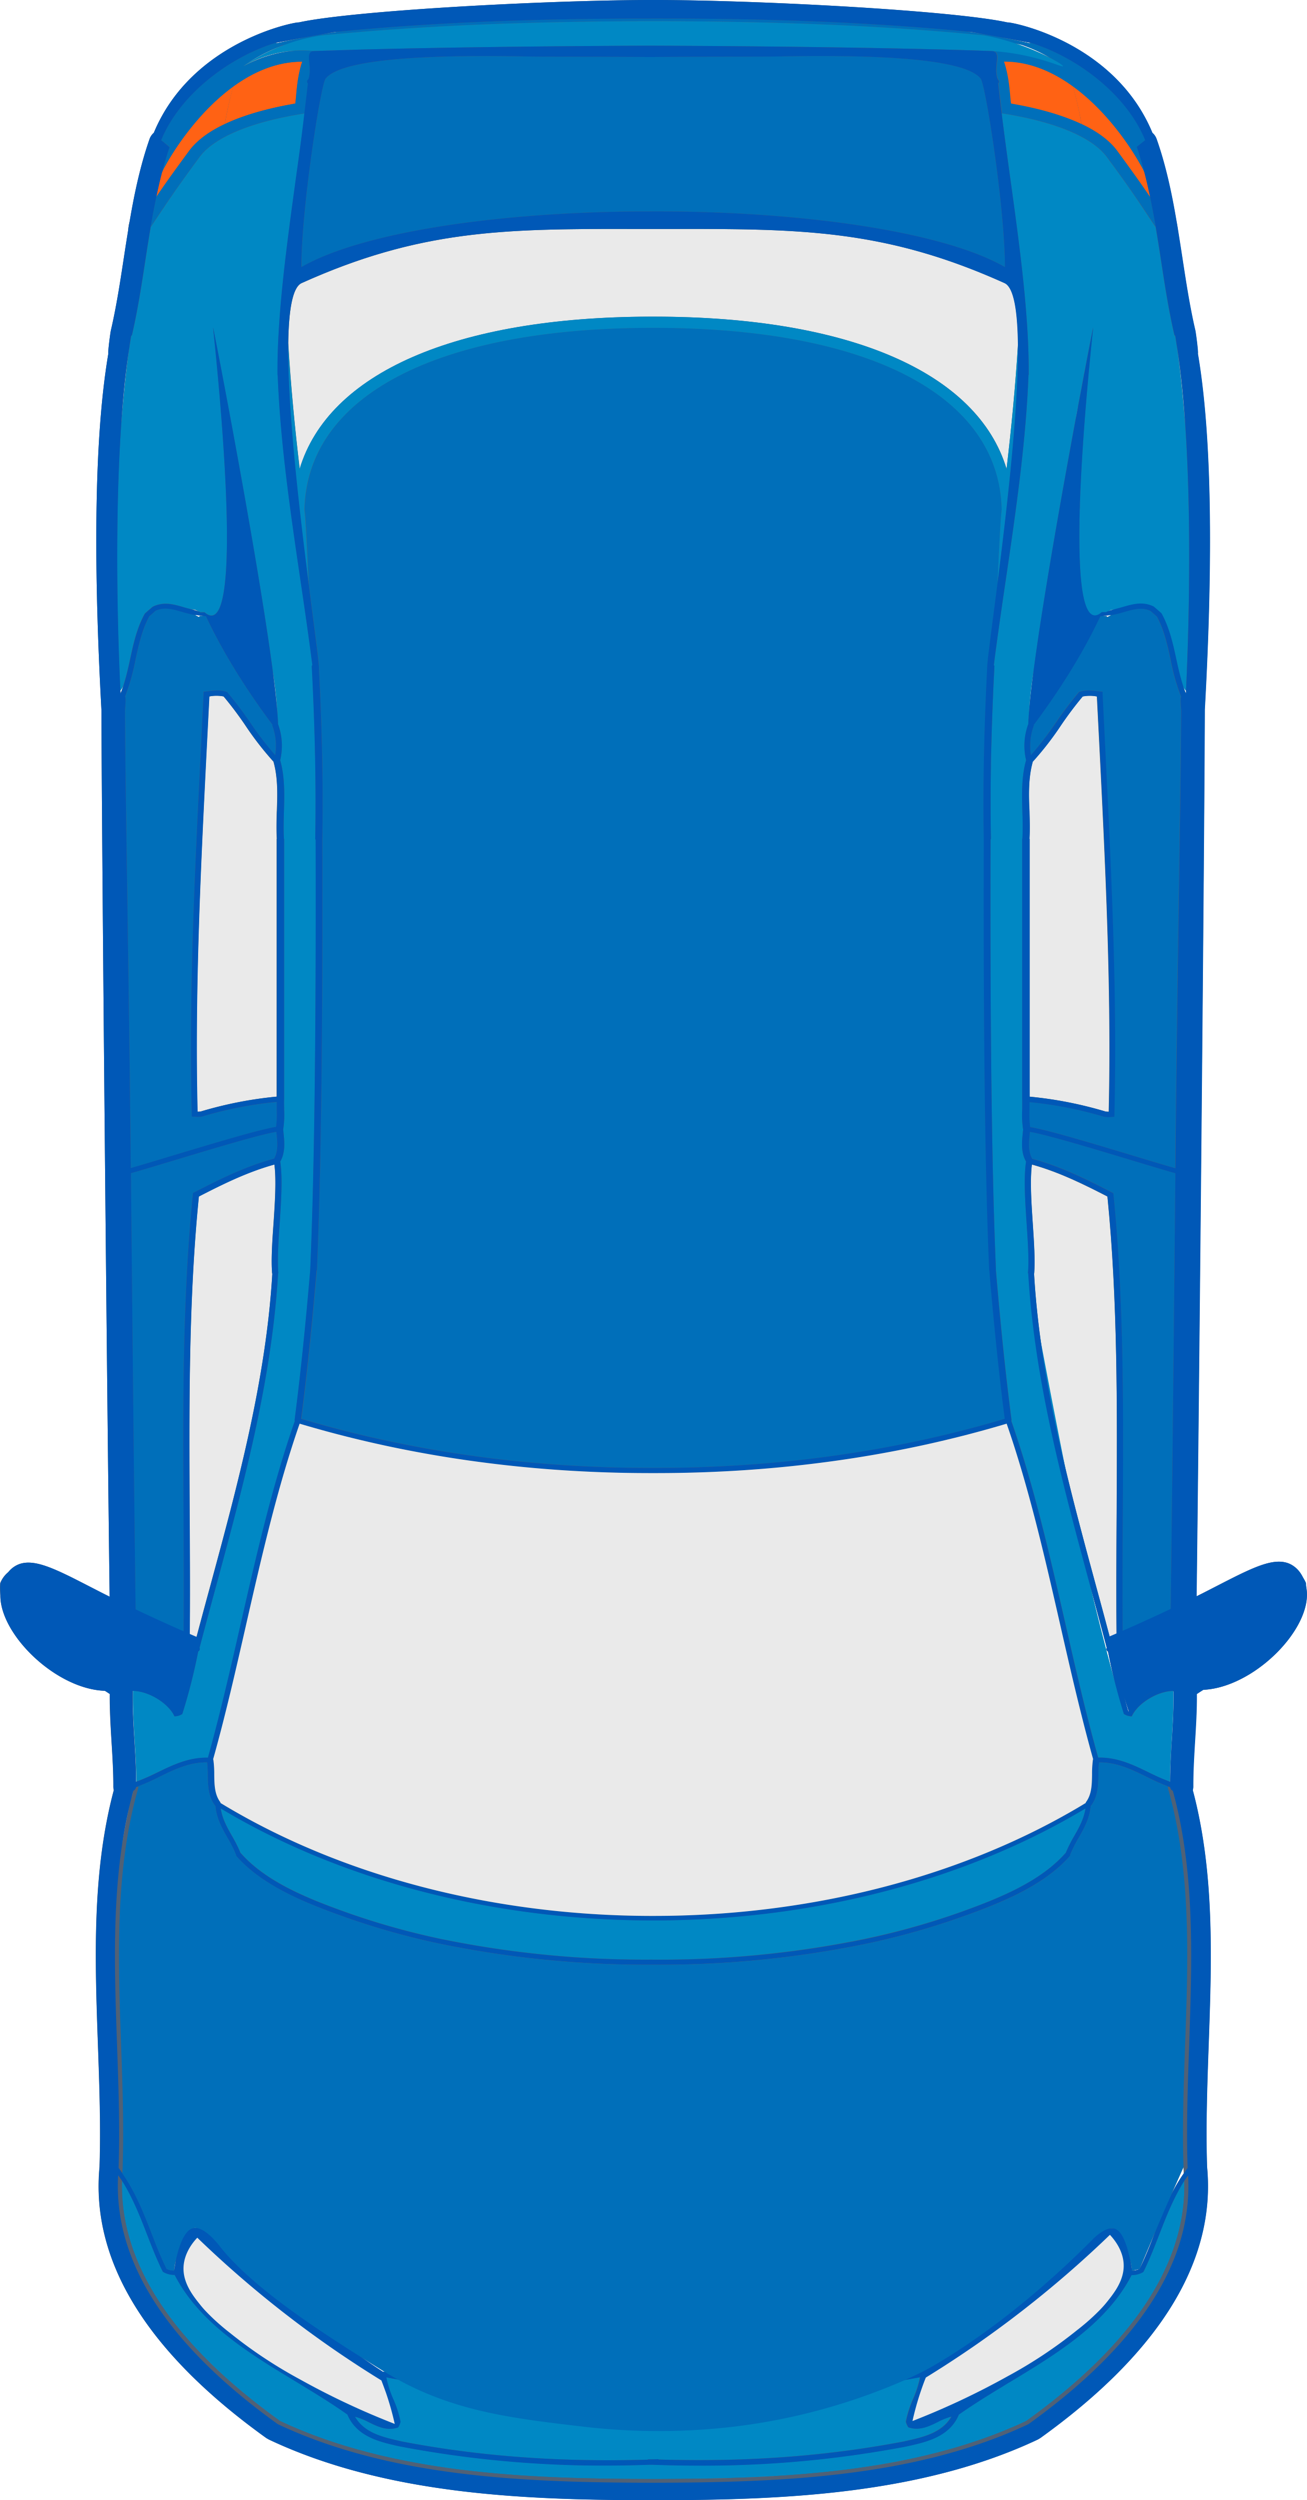
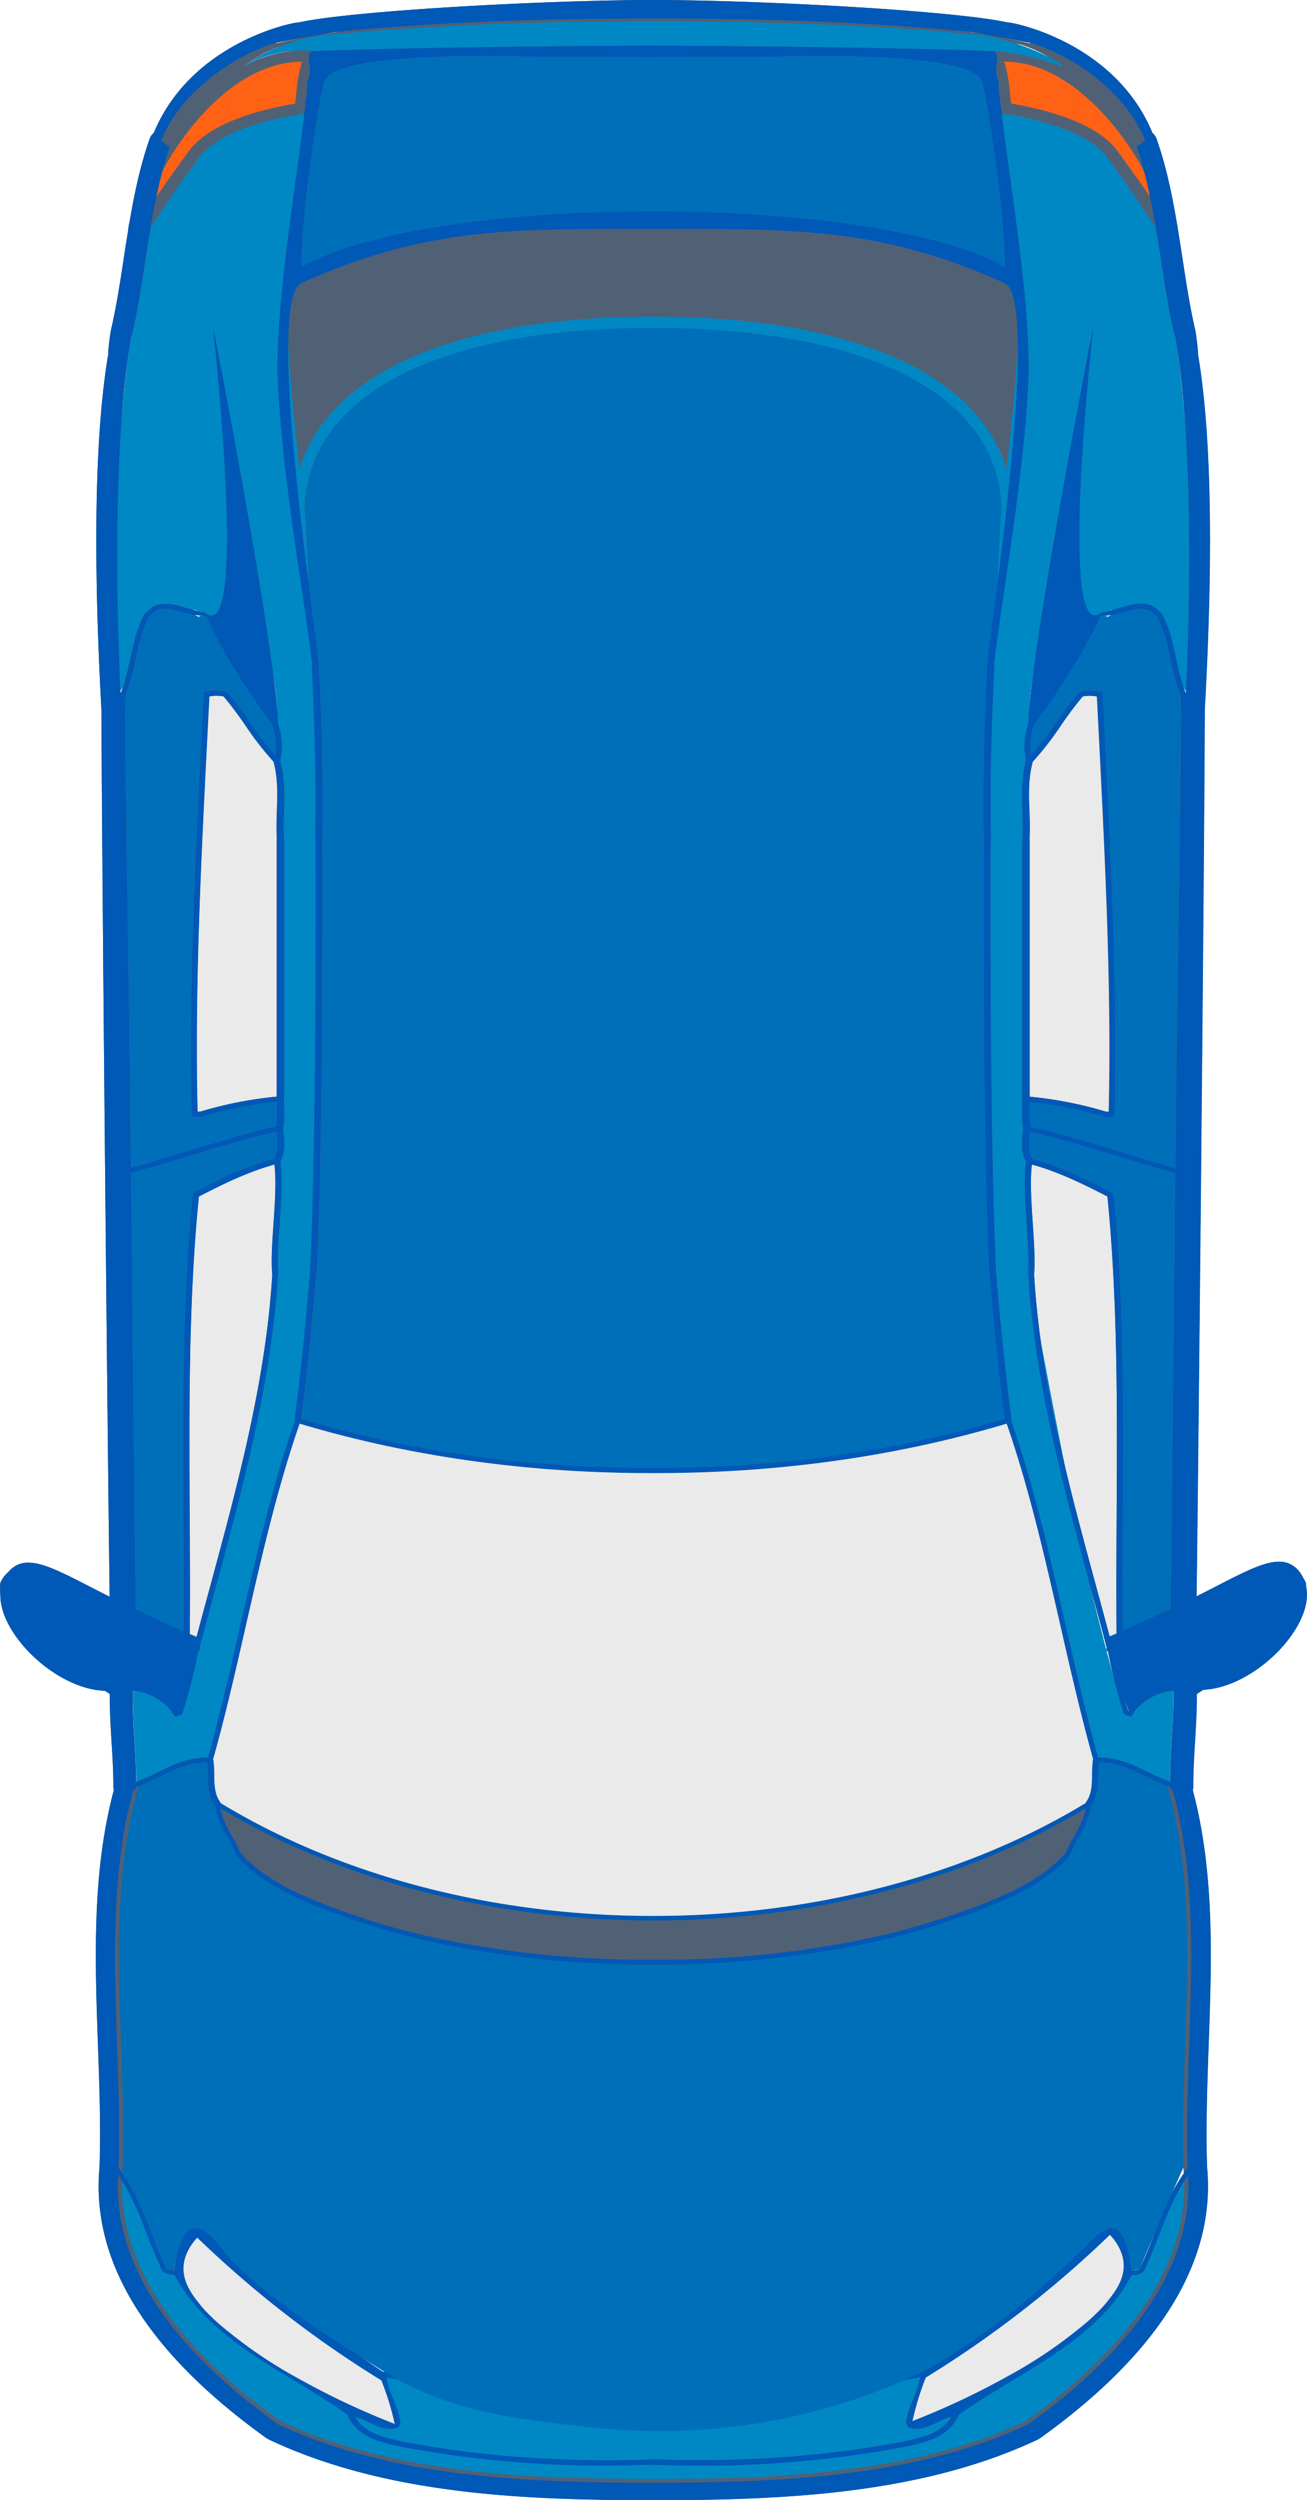
<svg xmlns="http://www.w3.org/2000/svg" viewBox="0 0 567.96 1086.04">
  <defs>
    <style>.cls-1{fill:#506176;}.cls-2{fill:#006fba;}.cls-3{fill:#eaeaea;}.cls-4{fill:#0088c4;}.cls-5{fill:#442ad8;}.cls-6{fill:#617082;}.cls-7{fill:#5e6dd6;}.cls-8{fill:#ff6214;}.cls-9{fill:#0058b7;}</style>
  </defs>
  <g id="Слой_2" data-name="Слой 2">
    <g id="Слой_1-2" data-name="Слой 1">
      <path class="cls-1" d="M519.18,756.69c.42-6.81.85-13.81.79-20.88.88-.61,1.79-1.21,2.73-1.79,22.25-.89,47.81-26.81,45-44a6.5,6.5,0,0,0-.16-.83c-.08-.38,0-1-.06-1.5a12.22,12.22,0,0,0-1.28-2.39,12.47,12.47,0,0,0-4.5-5.28c-7.85-5-19.28,2-39,12l-2.79,1.4c1-79.26,3.32-315.69,3.58-385.21,2.66-48.13,4.29-111.79-3-154.56.22-.91-.89-9.15-1.1-10.06-2.41-10.35-4.09-21.34-5.7-31.93q-.87-5.68-1.79-11.42a35.26,35.26,0,0,0-.69-4.09c-2.05-12.07-4.58-24.18-8.67-35.78a6.31,6.31,0,0,0-1.83-2.66c-16.57-40-61.93-48.3-63-47.95C415,4.71,333.78.24,286.87,0h-6.1C233.86.24,152.63,4.71,129.84,9.74c-1.06-.35-46.42,8-63,47.95A6.3,6.3,0,0,0,65,60.35C60.93,72,58.4,84.06,56.34,96.13a33.23,33.23,0,0,0-.68,4.09q-.93,5.73-1.79,11.42c-1.62,10.59-3.3,21.58-5.7,31.93-.21.91-1.33,9.15-1.1,10.06-7.26,42.77-5.62,106.43-3,154.56.26,69.57,2.53,306.31,3.58,385.39l-2.32-1.16c-19.72-10-31.15-17-39-12a11.19,11.19,0,0,0-2.73,2.45,11.84,11.84,0,0,0-3.53,4.8,32.73,32.73,0,0,0,.08,5.24C0,710.07,24.37,733.74,45.62,734.44c.7.45,1.39.9,2.05,1.37-.06,7.07.37,14.07.79,20.88.39,6.35.8,12.91.77,19.29a5.28,5.28,0,0,0,.21,1.58c-9.56,35.85-8.21,73.87-6.9,110.7.61,17.43,1.26,35.45.69,52.69v.22c-3.91,40.9,20.47,80.54,72.48,117.86l1.07.61c50.74,24,111.17,26.21,164,26.36H287c52.77-.15,113.2-2.38,164-26.36L452,1059c52-37.32,76.4-77,72.49-117.86V941c-.56-17.24.08-35.26.69-52.69,1.32-36.83,2.66-74.85-6.89-110.7a6.07,6.07,0,0,0,.21-1.58C518.38,769.6,518.8,763,519.18,756.69Zm-428,269.52q-3.27-3.23-6.26-6.44-4.47-4.85-8.33-9.72,3.85,4.88,8.33,9.72,3,3.22,6.26,6.44a236.33,236.33,0,0,0,18.07,16q6,4.77,12.52,9.48c21.4,10.06,44.76,16.12,68.6,19.75,6.81,1,13.66,1.88,20.51,2.57,18.85,1.87,37.73,2.53,55.91,2.75-18.18-.22-37.06-.88-55.91-2.75-6.85-.69-13.7-1.53-20.51-2.57-23.84-3.63-47.2-9.69-68.6-19.75q-6.57-4.71-12.52-9.48a236.91,236.91,0,0,1-18.11-16ZM50,849.73v0ZM123.63,19.5h0a81.07,81.07,0,0,0-17.9,9.27A50.92,50.92,0,0,1,128.24,22a56.24,56.24,0,0,0-22.51,6.78A68,68,0,0,1,123.63,19.5ZM456,25a105.12,105.12,0,0,0-14.76-6.14h0c.85.18,1.75.39,2.7.61A59.51,59.51,0,0,1,456,25Zm55.12,261.44c.19.92.4,1.84.61,2.77-.21-.93-.42-1.85-.61-2.77-.37-1.68-.73-3.37-1.13-5.07.43,1.73.79,3.42,1.16,5.1ZM515.37,300a9.21,9.21,0,0,1-.06,1.29c-.49-1.23-.94-2.48-1.35-3.76-.28-.9-.55-1.81-.8-2.73.25.92.52,1.83.8,2.73A7.15,7.15,0,0,0,515.37,300ZM51.55,941.32h0v.42c.3.38.58.77.85,1.17s.54.79.82,1.18h0c-.28-.39-.55-.79-.82-1.18s-.55-.79-.85-1.17A2,2,0,0,1,51.55,941.32Zm462.7,0v.28c.08.83.07,1.64.13,2.47h0a76.93,76.93,0,0,0-5.34,9c1.8-3.93,3.52-7.86,5.25-11.75Zm-97.66,107.54v-.05h0s0,0,0,.05Zm13.89-702q0-6.7.12-13.62c0-3.07.12-6.18.19-9.32-.07,3.14-.14,6.25-.19,9.32q-.11,6.92-.12,13.62c0,6,0,11.8.13,17.56,0,.14-.12.24-.16.36,0-.12.16-.22.16-.36-.06-5.75-.1-11.59-.09-17.55Zm3.92,223.29c.24,2.6.49,5.16.73,7.68-.2-2.51-.45-5.07-.69-7.67Zm.81,8.5c.25,2.5.5,5,.75,7.37-.21-2.41-.46-4.86-.71-7.36Zm4.33,38.2h0a1.58,1.58,0,0,1-.11.37c.07-.12.17-.24.15-.36Zm5-126.23c-.13-.71-.23-1.43-.3-2.15.07.72.17,1.44.3,2.15Zm-.4-13.26h0v2.35a18.19,18.19,0,0,0,0-2.34Zm1.71,27.25h0l-.14-.25Zm1,43.76V545.8c0,.9,0,1.77,0,2.6ZM123.45,479.74v2.35C123.47,481.31,123.45,480.53,123.45,479.74ZM166.75,1030l.61.37-.56-.1a.57.57,0,0,0-.31.06c-3.26-2.11-6.34-4.21-9.27-6.28C160.55,1026.15,163.75,1028.14,166.75,1030ZM477.24,763.52c-2-7.14-3.89-14.42-5.71-21.75s-3.56-14.72-5.26-22.07c1.7,7.35,3.44,14.74,5.26,22.07s3.71,14.61,5.71,21.75A32.62,32.62,0,0,1,487.53,765q1.38.42,2.73.93-1.35-.51-2.73-.93A32.62,32.62,0,0,0,477.24,763.52Zm-3.3-73.8q3.56,13.08,7,26.13a1.29,1.29,0,0,0-.05,1,1.52,1.52,0,0,0,.59.59c.89,4.52,1.92,9.1,3.06,13.6,0,0-5.88-21.29-10.6-41.32ZM475,142.29a1,1,0,0,1-.07.29c-.07.19-.16.77-.29,1.45.13-.68.23-1.17.29-1.45A1.94,1.94,0,0,1,475,142.29Zm-1.76,123.62q-.27-.37-.54-.84c.2.31.38.59.53.84Zm-1.62-87.34q.22-2.85.46-5.58c-.17,1.82-.32,3.68-.47,5.58Zm-.45,5.81q.17-2.22.33-4.38c-.11,1.44-.23,2.9-.34,4.38Zm-.39,74.9c-.12-.54-.23-1.11-.33-1.7.09.59.2,1.16.32,1.7ZM470.46,195c.1-1.54.2-3.07.31-4.58C470.66,191.89,470.56,193.42,470.46,195Zm-.29,4.63c.06-1,.12-2.06.19-3.09-.07,1-.13,2-.19,3.05Zm.16,57.09c-.09-.61-.18-1.25-.27-1.9l.27,1.86Zm-.74-46.22.15-3.1Zm-.2,4.63c0-1,.08-2,.13-3.08,0,.95-.09,2-.13,3Zm-.16,4.58c0-1,.07-2,.1-3,0,.93-.07,1.95-.1,3Zm0,25.11c0-.82-.07-1.65-.09-2.5s-.06-1.72-.08-2.6c0,.88.05,1.75.08,2.6s.07,1.68.1,2.46Zm-.13-20.61c0,1,0,2-.06,3s0,1.95,0,2.9v-2.9c0-1,0-2,.06-3s0-2,.08-3c0,1-.05,2-.07,3ZM481.2,268c-.2-.12-.25-.33-.38-.49h-1.68c1.08-.14,2.78-.32,3.9-.46A17.76,17.76,0,0,1,481.2,268Zm-6.68-123.27c-.37,1.87-.94,4.75-1.65,8.44-.2,1.06-.42,2.18-.65,3.37.23-1.19.45-2.31.65-3.37.71-3.65,1.28-6.53,1.65-8.4Zm-3.39,17.54c.26-1.36.51-2.67.75-3.91-.24,1.28-.49,2.64-.75,3.95ZM469,173.5c.6-3.23,1.18-6.27,1.71-9.11C470.2,167.23,469.62,170.27,469,173.5Zm-1.43,7.5q.48-2.61.95-5.09Q468.1,178.43,467.61,181ZM447,310.67c0,.65-.08,1.28-.12,1.88,0-.6.08-1.23.12-1.88a188.9,188.9,0,0,1,2.13-19.56C448.14,298.87,447.39,305.57,447,310.67ZM447,163.06a.11.11,0,0,1,0,.08h0a.11.11,0,0,0,0-.08c0-.08.1-.13.1-.22.12-16.16-1.5-34.22-3.72-52.75q-.66-5.57-1.4-11.16.74,5.59,1.4,11.16c2.22,18.53,3.84,36.59,3.72,52.75,0,.09,0,.16-.1.22Zm-7.27-80.93q.77,5.58,1.52,11.2-.75-5.61-1.52-11.2ZM120.6,310.67c-.35-5.1-1.09-11.8-2.12-19.56A186.18,186.18,0,0,1,120.6,310.67ZM88.5,267.55H86.82c-.13.16-.18.37-.37.49a15.54,15.54,0,0,1-1.84-1c1.11.19,2.82.37,3.89.51ZM85.79,967.87H83.72A4.26,4.26,0,0,1,85.79,967.87Zm396.71.07a4.83,4.83,0,0,1,1.42,0h0C483.45,967.92,483,967.92,482.5,967.94ZM492.1,745l-.21.4.21-.4a13.57,13.57,0,0,1,1.27-1.92A13.57,13.57,0,0,0,492.1,745ZM481.34,265.58c.73-.4,1.86-1,2.25-.8.58-.11,1.17-.25,1.76-.4C483.89,264.77,482.23,265.23,481.34,265.58ZM486.8,264l.92-.26ZM444.62,50.93a126.62,126.62,0,0,1,14.21,3.8A126.62,126.62,0,0,0,444.62,50.93Zm-4-.78c-1.36-.25-2.73-.49-4.14-.72l-.59-.09.59.09c1.44.23,2.81.47,4.17.72ZM438,69.5c-1-7-1.85-13.71-2.66-20.25h0C436.13,55.79,437,62.54,438,69.5ZM82.3,264.38c.59.15,1.18.29,1.76.4.38-.17,1.52.4,2.24.8C85.42,265.24,83.76,264.77,82.3,264.38Zm-2.37-.65c.32.1.62.18.93.26Zm-26.38,664v0Zm-.2,13.58v-.39h0Zm17.41,45.45h0l-.11-.21ZM76.35,982c-.2,1.42-.45,2.87-.73,4.3A36.77,36.77,0,0,1,76.35,982Zm318.39,80.45.34-.08-.34.08-1.23.26Zm6.68-1.68-.92.27Zm-3.23.88-.76.18Zm105.67-91.31c-1.58,4-3.19,8.2-5,12.24,1.81-4,3.42-8.19,5-12.24Zm-8.61,15.24a7.32,7.32,0,0,1-3.22.72c-.29-1.43-.53-2.88-.74-4.3a41.53,41.53,0,0,1,.74,4.3l3.22-.72q3.28-7.89,6.69-15.86c-2.05,5.28-4.18,10.76-6.69,15.86Zm12.23-209.2,0-.07Zm.24-.35.59.2Zm-6.08-4.91c1.5.7,3,1.36,4.47,2-1.49-.64-3-1.3-4.47-2Zm-7.48-29a20.3,20.3,0,0,1,2.9-2.66,21,21,0,0,0-2.9,2.68Zm-3.91,1.14c-.6-1.9-1.18-4-1.73-6.09.67,2.12,1.33,4.19,2,6.22Zm1.58-660-2.06-2.92,2.06,2.92,1.79,2.59ZM303.17,19.94q10.35.06,20.64.16Q313.53,20,303.17,19.94Zm-20.68-.11h0l15.5.08ZM228.2,10q-5.41.15-10.86.35c3.63-.13,7.25-.24,10.86-.35,17.74-.52,35.44-.74,53.33-.81C264,9.25,246.17,9.48,228.2,10ZM175.27,21.1l-8.5.19ZM140,22c4.59-.15,9.5-.3,14.68-.44C149.5,21.74,144.59,21.89,140,22Zm-5,0,1.59.13ZM58.54,756.16c.37,5.84.7,11.82.76,17.81h-.15c0-6-.37-12-.73-17.84-.44-7.09-.86-14.4-.73-21.62h.14C57.69,741.77,58.11,749.09,58.54,756.16ZM58,777.91a2.32,2.32,0,0,0,.44-.31,2.1,2.1,0,0,0,.74-1.3l.78-.27h0l-.78.27a2.1,2.1,0,0,1-.74,1.3,2.32,2.32,0,0,1-.44.31c-.3,1.09-.6,2.2-.88,3.3C57.36,780.11,57.66,779,58,777.91ZM53,801.36q-.51,3.4-.91,6.82c.27-2.28.58-4.55.91-6.82.85-5.66,1.9-11.27,3.21-16.83C55,790.09,53.91,795.7,53,801.36Zm-1.24,58.9c0,2.31.09,4.63.15,6.94.17,6.93.42,13.85.66,20.72.16,4.38.32,8.79.45,13.22-.13-4.43-.29-8.84-.45-13.22-.24-6.87-.49-13.79-.66-20.72q-.09-3.48-.15-6.94c-.06-3.48-.1-7-.1-10.42q0,5.2.12,10.42ZM54.64,950c-.52-.92-1.07-1.83-1.64-2.72h0C53.57,948.16,54.12,949.07,54.64,950Zm20,38.11,1.21.09a60,60,0,0,0,3.32,5.71c-1.19-1.84-2.29-3.74-3.32-5.71Zm54.45,46.78,2.17,1.31-2.17-1.31c-2.35-1.42-4.72-2.85-7.07-4.3,2.39,1.41,4.76,2.87,7.11,4.29Zm43.77,27.57,1.23.26-1.23-.26-.34-.08Zm-2.69-.62-.75-.18Zm112.28,8.77h0l-4.65.14Zm.83,0,5.23.16Zm32.59,5.86q-7.58.21-15,.29,7.45-.13,15-.33Zm20.35-.86c-5.05.29-10.09.52-15.09.69,5-.21,10.08-.44,15.13-.73Zm56.3-6.85q-7.23,1.46-14.54,2.57,7.35-1.15,14.58-2.61Zm46-33.84L435,1037l3.48-2.11q3.54-2.13,7.08-4.3c-2.37,1.45-4.74,2.88-7.09,4.29Zm10.54-6.44-2,1.22Zm65.59-81.17c-1.13,1.79-2.18,3.63-3.17,5.52-1.48,2.82-2.81,5.73-4.05,8.68,1.24-3,2.57-5.86,4.05-8.68C512.48,950.94,513.48,949.1,514.65,947.31Zm.84-73c.93-30,1-60.53-5.77-89.3-.52-2.21-1.08-4.42-1.68-6.6.6,2.18,1.16,4.39,1.68,6.6,6.75,28.73,6.69,59.24,5.76,89.26Zm-6.26-118c-.36,5.83-.69,11.84-.72,17.84h-.15c.05-6,.39-12,.75-17.81.44-7.07.86-14.39.72-21.61H510c.13,7.14-.3,14.45-.74,21.54Zm-4.41-489.59-.27-.33h0l.27.33a39.84,39.84,0,0,1,2.24,4.77,42.09,42.09,0,0,0-2.25-4.81ZM286.12,9.18c17.89.07,35.59.29,53.32.81C321.48,9.48,303.66,9.25,286.12,9.18ZM139.91,15.37h0q11.35-1.09,22.5-2Q151.25,14.27,139.91,15.37Zm-10,6.54-1.44.07ZM50.63,825.39q-.2,3.47-.33,6.93Q50.44,828.86,50.63,825.39Zm221.06,251.38h9.77C278.23,1076.81,275,1076.8,271.69,1076.77ZM511.38,784.53c3.92,16.66,5.57,33.88,6.09,51.27C517,818.41,515.3,801.19,511.38,784.53Zm5.27-558.44q-.06-3.83-.14-7.64c0,2.54.09,5.09.14,7.64ZM515.1,185.3c-1.1-13.73-2.37-26-3.68-34.91,1.62,10.44,2.84,22.28,3.68,34.91ZM436.69,16.52c.17,0,11,2.12,11.18,2.08-.16,0-.27.16-.44.16h-.2c-3.85-.89-8-1.74-12.3-2.54Zm-14.76-2.65L428.28,15c-2.61-.44-5.26-.88-8-1.29.55.07,1.11.11,1.65.16Zm-276.22,0a15.32,15.32,0,0,0,1.65-.15c-2.73.41-5.38.85-8,1.29ZM131,16.52l1.76-.31c-4.29.8-8.44,1.65-12.29,2.54h-.21c-.16,0-.28-.12-.44-.16.16.05,11-2.07,11.18-2.07ZM56.23,150.39c-1.32,8.91-2.58,21.19-3.68,34.91C53.38,172.68,54.58,160.83,56.23,150.39Zm-2.55,147.1c-.4,1.28-.85,2.53-1.35,3.76a9.36,9.36,0,0,0-.06-1.29A7.15,7.15,0,0,0,53.68,297.49Zm464,552.24v-7q0,3.51,0,7Z" />
      <path class="cls-2" d="M282.49,637.61h.88c53.74.14,105.37-7,153.33-21.34-2.47-19.15-4.61-39.65-6.71-64.46,0,0-.06-.07-.06-.11-1.79-41.66-2.55-103-2.34-187.17v-.06c-.4-22.8.09-47.09,1.46-74.17-.06-2.48,1.95-17,4.44-36.49.59-14.15,1.26-28.15,1.81-32.48-1.05-49.43-57.53-78.94-151.13-78.94h-1.66c-93,.23-149.07,29.69-150.12,78.94.55,4.33,1.22,18.33,1.81,32.48,2.48,19.5,4.5,34,4.43,36.49,1.38,27.08,1.87,51.37,1.47,74.17v.06c.21,84.22-.55,145.51-2.34,187.17a.32.32,0,0,0-.06.11c-2.1,24.81-4.24,45.31-6.71,64.46C178.38,630.44,229.4,637.59,282.49,637.61Z" />
-       <path class="cls-3" d="M282.49,137.56h1.66c85.26,0,140.69,24.39,153.28,66.16,1.92-16.66,3.88-36.34,5-54.74-.21-14-1.8-24-5.69-25.93C385.5,99.93,349.14,99.34,293,99.46H274.58c-56.06-.12-92.43.47-143.63,23.57-3.89,2-5.48,11.89-5.69,25.93,1.07,18.4,3,38.08,5,54.74C142.76,162.09,197.81,137.76,282.49,137.56Z" />
      <path class="cls-4" d="M282.49,142.41h1.66c93.6,0,150.08,29.51,151.13,78.94-.55,4.33-1.22,18.33-1.81,32.48,4-31.74,9.32-76.68,8.92-104.87-1.08,18.4-3,38.08-5,54.74-12.59-41.77-68-66.16-153.28-66.16h-1.66c-84.68.2-139.73,24.53-152.27,66.14-1.92-16.66-3.89-36.34-5-54.74-.4,28.19,4.87,73.13,8.92,104.87-.59-14.15-1.26-28.15-1.81-32.48C133.42,172.1,189.5,142.64,282.49,142.41Z" />
      <path class="cls-2" d="M120.17,492.43a2.66,2.66,0,0,0-.08-.79c-7.18,1.15-28.49,7.58-44.38,12.38-7.58,2.28-14.39,4.34-18.83,5.58.79,82.89,1.66,164.66,2.13,195.95,6.71,2.54,13.66,5.05,20.72,7.44.2-18.25.11-37,0-55.15-.25-46.1-.51-93.77,4.06-139l.06-.63.61-.31c10.2-5.25,21.77-11.16,34.64-14.61C120.92,500.13,120.55,496.23,120.17,492.43Z" />
      <path class="cls-3" d="M118.88,331.09v-.18a134.08,134.08,0,0,1-12-15.39,156.06,156.06,0,0,0-9.74-13,15.93,15.93,0,0,0-6.23,0q-.48,9.8-1,19.65c-2.65,53-5.39,107.81-4.14,160.73a8.35,8.35,0,0,0,1.41-.09,171.55,171.55,0,0,1,33-6.46V364.47c0-.06.07-.1.07-.16-.21-3.92-.1-7.91,0-11.79C120.57,345.35,120.78,337.94,118.88,331.09Z" />
      <path class="cls-2" d="M64.9,267.74c-3.21,5.9-4.66,12.63-6.07,19.15a87.71,87.71,0,0,1-4.49,15.73c.56.5,0,5.28,0,6.05.11,34,1.72,114.66,2.52,198.74,4.39-1.24,10.9-3.21,18.12-5.39,16.94-5.11,37.71-11.37,45-12.49a41.26,41.26,0,0,0,.3-7.37v-3.48A169.44,169.44,0,0,0,87.86,485a11.23,11.23,0,0,1-1.92.17,8.7,8.7,0,0,1-1.46-.08L83.35,485v-1C82,430.68,84.78,375.47,87.44,322.06c.34-6.89.7-13.75,1-20.6v-1l1.65-.21c2.6-.32,5.56-.7,8.22.2l.34.12.22.25A162,162,0,0,1,109,314.28,148.82,148.82,0,0,0,119.56,328a25.18,25.18,0,0,0-1.2-12.73v-.34h0v-.17c-12.07-16.17-21.78-32-28.88-47.11l-1-.11H86.82c-.12.16-.17.37-.37.49a16.37,16.37,0,0,1-1.84-1,10.64,10.64,0,0,1-1.11-.17c-1.45-.29-2.9-.68-4.31-1.1-4-1.16-7.74-2.26-11.47-.52-.53.42-1,.88-1.54,1.33Z" />
      <path class="cls-3" d="M119.22,505.81c-12.08,3.33-23.07,8.86-32.83,13.89-4.49,44.91-4.23,92.29-4,138.13.1,18.46.19,37.52,0,56l2.07.7q3.36-12.71,6.83-25.4c12-44.14,24.34-89.76,27.05-135.92a.39.39,0,0,1-.08-.14c-.47-5.72,0-13.47.59-21.69C119.47,522.12,120.09,512.55,119.22,505.81Z" />
      <path class="cls-4" d="M52.27,300a7.15,7.15,0,0,0,1.41-2.47c1.14-3.61,2-7.35,2.78-11,1.45-6.72,2.95-13.68,6.38-19.88l.26-.33c.48-.39.94-.8,1.39-1.2s1.14-1,1.73-1.49l.23-.15c4.69-2.26,9.16-1,13.48.31a32.1,32.1,0,0,0,4.13,1c.38-.17,1.52.4,2.25.8a1.9,1.9,0,0,1,.63.33h1.92c19.59,17,3.66-123.73,3.74-123.67S111.73,240,118.48,291.11a188.9,188.9,0,0,1,2.13,19.56c.09,1.38.17,2.68.2,3.83h0a27.1,27.1,0,0,1,.92,15.79s.06,0,.07.08c2,7.22,1.79,14.83,1.58,22.18-.12,3.86-.23,7.86,0,11.7,0,.07.08.11.08.18v112.9h0c-.07,1.55,0,3.15,0,4.7a41.55,41.55,0,0,1-.4,8.56h0a14.27,14.27,0,0,0,.14,1.48c.41,4,.84,8.58-1.42,12.47,1.06,7,.41,17.13-.25,26.94-.54,8.13-1.06,15.81-.59,21.36,0,.1-.08.18-.1.29-2.71,46.42-15.12,92.21-27.13,136.49q-3.55,13.08-7,26.13a1.24,1.24,0,0,1,0,1,1.5,1.5,0,0,1-.58.59,249.76,249.76,0,0,1-6.8,26.8l-.12.38-.39.2a5.8,5.8,0,0,1-2.25.74l-.74.06-.31-.61c-2.77-5.14-10.65-10.27-17.72-10.45-.14,7.22.28,14.54.71,21.61.37,5.84.71,11.82.76,17.81,3-1.12,5.93-2.45,9-3.94C75,766.7,82,763.3,90.41,763.52c5.33-19,9.9-39.07,14.32-58.45,6.71-29.41,13.65-59.79,23.45-87.82,0-.13-.13-.23-.11-.37,2.5-19.34,4.66-40,6.79-65.16v-.1c1.8-41.57,2.57-102.76,2.35-186.81,0-.12-.17-.22-.17-.36.4-23-.09-47.52-1.51-74.93a1.11,1.11,0,0,1,.25-.6c-1.59-12.47-3.45-25.21-5.27-37.52-4.25-29-8.65-58.88-9.78-88.22h0a.11.11,0,0,1,0-.08c0-.08-.1-.13-.1-.22-.19-25.86,4-56.58,8.13-86.3,1.31-9.48,2.55-18.57,3.62-27.29l-1.19.18c-22.46,3.62-38.28,10.31-44.53,18.84-10,13.57-13,18.16-17.27,24.52-1.16,1.74-2.41,3.62-3.89,5.81q-1.2,7.14-2.27,14.2c-1.65,10.76-3.35,21.88-5.82,32.55-.06.24-.27.38-.41.59-.25,1.43-.47,3-.71,4.45-1.31,8.91-2.58,21.19-3.68,34.91C50,223.34,50.75,268,52.27,300Z" />
      <polygon class="cls-5" points="122.1 19.72 121.95 19.93 123.64 19.5 122.84 19.65 122.1 19.72" />
      <path class="cls-2" d="M141.49,34.17C139.33,36.88,130.94,90.64,131,116c27.49-15.85,89.67-24.24,151.54-24.18h0C345.24,91.55,408.81,100,436.7,116c0-25.39-8.38-79.15-10.54-81.86-7.67-9.59-52.39-10.35-89.53-9.59-3.4.07-25.67,0-54.14.21h0c-27.17-.18-48.19-.12-51.47-.19C193.88,23.82,149.16,24.58,141.49,34.17Z" />
      <path class="cls-4" d="M167.79,1032.65a45,45,0,0,0,3,9.4,45.91,45.91,0,0,1,3.16,9.84v.2l-.07.2a8.6,8.6,0,0,1-.78,1.79l-.19.32-.38.12a10.34,10.34,0,0,1-3.22.48c-3.28,0-6.24-1.45-9.14-2.87a28.81,28.81,0,0,0-6-2.4c4,7,12.07,8.89,19.28,10.51l1.19.28c34,6.47,68.08,9,106.73,7.88.16-.06.27-.16.46-.14s.4,0,.61,0h.84l2.44-.06a1.18,1.18,0,0,1,.46.14c38.66,1.09,72.77-1.41,106.73-7.88l1.18-.28c7.22-1.62,15.28-3.51,19.29-10.51a28.81,28.81,0,0,0-6,2.4c-2.9,1.42-5.86,2.87-9.14,2.87a10.34,10.34,0,0,1-3.22-.48l-.38-.12-.19-.32a8.6,8.6,0,0,1-.78-1.79l-.07-.2v-.2a46.45,46.45,0,0,1,3.15-9.84,45,45,0,0,0,3-9.4,633.47,633.47,0,0,1-115.39,10.57h-2A631.69,631.69,0,0,1,167.79,1032.65Z" />
      <path class="cls-5" d="M136.14,1014.05c-5.5-4-11-8.31-16.24-12.58,1.29,1.16,2.59,2.28,3.88,3.41C127.79,1008.11,131.89,1011.2,136.14,1014.05Z" />
      <path class="cls-4" d="M121.73,1051.65c48.91,23,108.09,25.06,159.73,25.17h4.73c51.64-.11,110.81-2.17,159.73-25.17,46.71-33.56,69.76-68.65,68.72-104.38-4.53,7.16-7.73,15.19-10.78,23.07-2.1,5.4-4.27,11-6.87,16.24l-.1.21-.22.15a9.64,9.64,0,0,1-4.92,1.25c-10.83,21-32.37,34.1-53.24,46.69-7.73,4.68-15,9.13-21.88,13.95v.11c-4.07,9.5-13.95,11.72-21.89,13.51l-1.23.26a470.24,470.24,0,0,1-90,8.24c-6.58,0-13.34-.15-20.18-.38h-.83c-6.2.2-12.36.35-18.34.35a470.16,470.16,0,0,1-90-8.24l-1.24-.26c-7.93-1.79-17.81-4-21.88-13.51v-.11c-6.85-4.82-14.15-9.27-21.89-14-20.86-12.59-42.4-25.67-53.24-46.69A9.58,9.58,0,0,1,71,986.91l-.22-.15-.11-.21c-2.6-5.26-4.76-10.84-6.86-16.24-3-7.88-6.25-15.91-10.78-23.07C52,983,75,1018.09,121.73,1051.65Z" />
      <path class="cls-6" d="M55.23,731.45h.05a2.49,2.49,0,0,1,2,1.15h.51v-1L56,730.13c-5.12-3.93-11.38-7.26-17.43-10.48-14.34-7.62-27.91-14.82-28.43-29L14,692.27c8.84,3.76,22.17,9.44,36.88,15.15l2.2.26c-8-3.29-30.24-13.57-38.26-17l-4.71-2H9.72a8.31,8.31,0,0,0-1.48.32c-.53,16.31,14.68,24.39,29.38,32.21,6,3.2,12.18,6.52,17.18,10.34A3,3,0,0,1,55.23,731.45Z" />
      <path d="M54,708.08a3.08,3.08,0,0,0,1.89.64A10.52,10.52,0,0,1,54,708.08Z" />
      <path class="cls-1" d="M53.35,941.34V941c.56-17.46-.07-35.52-.69-53-1.32-36.66-2.66-74.57,7-109.59l.55-2L60,776l-.78.27A2.23,2.23,0,0,1,58,777.89c-9.69,35.18-8.38,73.24-7.08,110.07.62,17.56,1.27,35.72.69,53.25v.06h0v.42c.6.76,1.11,1.57,1.67,2.35,0-.83,0-1.64.13-2.47Z" />
      <path class="cls-7" d="M98.83,826.16a5.53,5.53,0,0,0-4.25-6.55l-.3-.05A6.08,6.08,0,0,0,87,823.7c-6.59,26.08-4.57,53.79-2.43,83.13C85.73,922.44,99,973,99,955.51c0-17.29-1.19-33.6-2.34-49.4Z" />
      <path class="cls-8" d="M128.28,45c.54-3.35.57-10.82,3-18.2-11.12,0-21.23,4.47-30,10.83-1.4,5.37-2.65,10.76-3.59,16.23C107.1,49.42,118.41,46.66,128.28,45Z" />
      <path class="cls-8" d="M97.69,53.86c.94-5.47,2.19-10.89,3.67-16.26C87.4,47.73,77,62.69,71.84,72a19,19,0,0,0-1.52,3.11c-.9,3.43-1.68,6.93-2.41,10.44,3.13-4.63,6.75-9.8,14.22-20C85.69,60.74,91.25,56.91,97.69,53.86Z" />
      <path d="M55.66,100.22c.22-1.36.45-2.72.68-4.09A33.23,33.23,0,0,0,55.66,100.22Z" />
-       <path class="cls-2" d="M86.6,68.27c6.25-8.53,22.07-15.22,44.53-18.84l1.19-.18c.55-4.44,1.07-8.82,1.51-13a1.05,1.05,0,0,1-.16-1.36l.45-.61c1.84-5.62-2.05-11.93,2.49-12.09C125.27,21,114.84,24,105.73,28.8a68,68,0,0,1,17.91-9.3l-1.69.43.15-.21.74-.07.8-.15c1-.22,1.85-.43,2.7-.61l.37.38,13.2-3.9c30.28-2.95,59.35-4.55,88.3-5.38,17.73-.52,35.43-.74,53.32-.81h4.59c17.89.07,35.59.29,53.33.81,28.94.83,58,2.43,88.29,5.38l13.19,3.9.38-.38c.85.18,1.75.39,2.7.61l.8.15.74.07.15.21L444,19.5A68,68,0,0,1,462,28.77c-9.11-4.83-19.54-7.85-30.88-6.61,4.54.16.64,6.47,2.49,12.09l.45.61a1.05,1.05,0,0,1-.16,1.36c.44,4.21,1,8.59,1.51,13l1.19.18C459,53,474.82,59.71,481.08,68.24c10,13.57,13,18.16,17.27,24.52,1.15,1.74,2.41,3.62,3.89,5.81-.73-4.36-1.56-8.72-2.46-13-3.14-4.63-6.76-9.8-14.23-20C482,60.74,476.43,56.91,470,53.86c-9.41-4.44-20.72-7.2-30.59-8.89-.54-3.35-.57-10.82-3.06-18.2,11.13,0,21.25,4.47,30,10.83,14,10.13,24.36,25.09,29.52,34.41a19.89,19.89,0,0,1,1.52,3.11c-1-3.8-2.08-7.57-3.35-11.24.09.18.15.31,0-.09l3.68-2.88c-8.16-20-29.78-36.15-49.76-42.31-.15,0-.27.16-.44.16h-.2c-3.85-.89-8-1.74-12.3-2.54L428.28,15c-2.61-.44-5.26-.88-8-1.29C379.68,9.8,337,8,283.18,8.06h-.69c-52.88,0-95,1.79-135.13,5.66-2.73.41-5.38.85-8,1.29l-6.65,1.2c-4.3.8-8.45,1.65-12.3,2.54h-.21c-.16,0-.28-.12-.44-.16C99.8,24.76,78.18,40.87,70,60.91l3.68,2.88c-.18.4-.12.27,0,.09-1.27,3.67-2.36,7.44-3.35,11.24A20.17,20.17,0,0,1,71.84,72C77,62.69,87.4,47.73,101.36,37.6c8.74-6.36,18.85-10.84,30-10.83-2.48,7.38-2.51,14.85-3,18.2-9.87,1.69-21.18,4.45-30.59,8.89-6.44,3-12,6.88-15.56,11.71-7.55,10.19-11.17,15.36-14.3,20-.91,4.32-1.74,8.68-2.47,13,1.48-2.19,2.73-4.07,3.89-5.81C73.57,86.43,76.64,81.84,86.6,68.27Z" />
      <path class="cls-2" d="M483.17,517.9l.61.31.06.63c4.57,45.23,4.31,92.9,4.06,139-.09,18.17-.18,36.9,0,55.15,7.06-2.39,14-4.9,20.72-7.44.46-31.29,1.34-113.06,2.13-195.95-4.45-1.24-11.25-3.3-18.83-5.58-15.89-4.8-37.2-11.23-44.38-12.38a2.66,2.66,0,0,1-.08.79c-.38,3.8-.75,7.7,1.05,10.86C461.4,506.74,473,512.65,483.17,517.9Z" />
      <path class="cls-3" d="M447.29,352.52c.12,3.88.23,7.87,0,11.79,0,.06.07.1.07.16V476.35a171.7,171.7,0,0,1,33,6.46,8.35,8.35,0,0,0,1.41.09c1.25-52.92-1.49-107.73-4.14-160.73q-.5-9.87-1-19.65a15.93,15.93,0,0,0-6.23,0,156.06,156.06,0,0,0-9.74,13,134.08,134.08,0,0,1-12,15.39.21.21,0,0,1,0,.18C446.87,337.94,447,345.35,447.29,352.52Z" />
      <path class="cls-2" d="M448,328a144.64,144.64,0,0,0,10.52-13.76,162.91,162.91,0,0,1,10.11-13.42l.22-.25.34-.12c2.66-.9,5.61-.52,8.22-.2l1.65.21v1q.5,10.28,1,20.6c2.67,53.41,5.42,108.62,4.12,162v1l-1.12.08c-.49,0-1,.08-1.46.08a11.35,11.35,0,0,1-1.93-.17,169.45,169.45,0,0,0-32.4-6.35v3.48a41.26,41.26,0,0,0,.3,7.37c7.28,1.12,28.05,7.38,45,12.49,7.22,2.18,13.72,4.15,18.12,5.39.79-84.08,2.41-164.76,2.52-198.74,0-.77-.56-5.55,0-6.05a88.57,88.57,0,0,1-4.5-15.73c-1.4-6.52-2.85-13.25-6.06-19.15-.44-.37-.86-.74-1.28-1.11s-1-.91-1.54-1.33c-3.72-1.74-7.49-.64-11.47.52-1.41.42-2.86.81-4.31,1.1a10.64,10.64,0,0,1-1.11.17,16.37,16.37,0,0,1-1.84,1c-.19-.12-.25-.33-.37-.49h-1.68l-1,.11c-7.1,15.1-16.81,30.94-28.88,47.11V315h0c0,.11.07.22,0,.34A25.32,25.32,0,0,0,448,328Z" />
      <path class="cls-3" d="M449.32,553.26c2.7,46.16,15.08,91.78,27,135.92q3.46,12.71,6.83,25.4l2.07-.7c-.22-18.53-.12-37.59,0-56,.25-45.84.51-93.22-4-138.13-9.76-5-20.76-10.56-32.83-13.89-.87,6.74-.26,16.31.37,25.62.55,8.22,1.06,16,.59,21.69C449.38,553.18,449.33,553.21,449.32,553.26Z" />
-       <path class="cls-4" d="M418.15,830.3c16-5.76,33.89-12.93,44.86-25.38a.14.14,0,0,0,.12-.07,59.8,59.8,0,0,1,3.75-7.46c2.23-3.9,4.25-7.66,4.84-11.91-51.78,31.1-117.33,48.28-185.49,48.65h-4.81c-68.16-.37-133.71-17.55-185.49-48.65.59,4.25,2.61,8,4.84,11.91a59.8,59.8,0,0,1,3.75,7.46.12.12,0,0,1,.11.07c11,12.45,28.92,19.62,44.88,25.38a321.91,321.91,0,0,0,42,11.89,440.26,440.26,0,0,0,90.95,9h.83a440.82,440.82,0,0,0,92.79-9.06A323.11,323.11,0,0,0,418.15,830.3Z" />
      <path class="cls-4" d="M481,68.27c-6.26-8.53-22.07-15.22-44.53-18.84l-1.19-.18c1.07,8.72,2.31,17.81,3.61,27.29,4.09,29.72,8.33,60.44,8.14,86.3,0,.09-.08.14-.1.22a.11.11,0,0,1,0,.08h0c-1.14,29.34-5.53,59.26-9.78,88.22-1.82,12.31-3.68,25-5.27,37.52a1.11,1.11,0,0,1,.25.6c-1.42,27.41-1.91,51.92-1.52,74.93,0,.14-.12.24-.16.36-.22,84.05.55,145.24,2.35,186.81,0,0,0,0,0,.1,2.13,25.11,4.29,45.82,6.79,65.16a1.58,1.58,0,0,1-.11.37c9.8,28,16.74,58.41,23.45,87.82,4.41,19.38,9,39.41,14.32,58.45,8.36-.22,15.36,3.18,22.14,6.51a95,95,0,0,0,9,3.94c.05-6,.39-12,.75-17.81.44-7.07.86-14.39.72-21.61-7.07.18-15,5.31-17.72,10.45l-.31.61-.74-.06a5.8,5.8,0,0,1-2.25-.74l-.39-.2-.12-.38c-.94-3.23-2.24-7.77-3.74-13.19,0,0-5.89-21.27-10.61-41.32-9.07-38.55-24.5-121.35-27.13-136.49,0-.11-.12-.19-.1-.29.47-5.55-.05-13.23-.59-21.36-.66-9.81-1.31-19.93-.25-26.94-2.26-3.89-1.83-8.43-1.42-12.47,0-.49.1-1,.14-1.48h0a40.85,40.85,0,0,1-.39-8.56c0-1.55.06-3.15,0-4.7h0V364.47c0-.07.07-.11.07-.18.22-3.84.11-7.84,0-11.7-.21-7.35-.44-15,1.57-22.18a.3.3,0,0,0,.07-.08,27.18,27.18,0,0,1,.93-15.79h0c0-1.15.11-2.45.2-3.83a188.9,188.9,0,0,1,2.13-19.56C455.92,240,474.88,142.39,475,142.29S459.19,282.92,478.78,266h1.92a1.9,1.9,0,0,1,.63-.33c.73-.4,1.87-1,2.25-.8,1.34-.26,2.71-.63,4.13-1,4.32-1.26,8.79-2.57,13.48-.31l.23.15c.59.49,1.16,1,1.73,1.49s.91.81,1.38,1.2l.27.33c3.43,6.2,4.93,13.16,6.38,19.88.79,3.67,1.64,7.41,2.77,11a7,7,0,0,0,1.42,2.47c1.52-32,2.24-76.62-.28-114.66-1.1-13.72-2.36-26-3.68-34.91-.24-1.48-.46-3-.71-4.45-.14-.21-.35-.35-.41-.59-2.47-10.67-4.17-21.79-5.82-32.55q-1.07-7-2.27-14.2c-1.48-2.19-2.74-4.07-3.89-5.81C494,86.43,491,81.84,481,68.27Z" />
      <polygon class="cls-5" points="445.55 19.72 444.81 19.65 444.01 19.5 445.7 19.93 445.55 19.72" />
      <path class="cls-4" d="M461.92,28.77c.26-.61-8.85-6-20.61-9.88a107.29,107.29,0,0,0-13.57-3.52c-30.28-2.95-59.35-4.55-88.29-5.38-18-.51-35.78-.74-53.33-.81h-4.59c-17.55.07-35.36.3-53.32.81-29,.83-58,2.43-88.3,5.38a80.85,80.85,0,0,0-34.18,13.4,51.11,51.11,0,0,1,30.88-6.61c35.5-1.28,91.74-2.11,145.88-2.32h0c54.95.2,112.46,1,148.55,2.33A100.33,100.33,0,0,1,444.75,24C455.39,26.18,461.7,29.27,461.92,28.77Z" />
      <path class="cls-5" d="M447.75,1001.47c-5.25,4.27-10.74,8.55-16.24,12.58,4.24-2.85,8.35-5.94,12.36-9.17C445.16,1003.75,446.46,1002.63,447.75,1001.47Z" />
      <path class="cls-6" d="M557.53,688.7l-4.71,2c-8,3.42-30.28,13.7-38.26,17l2.2-.26c14.72-5.71,28-11.39,36.88-15.15l3.85-1.64c-.52,14.2-14.09,21.4-28.43,29-6,3.22-12.31,6.55-17.43,10.48l-1.85,1.41v1h.51a2.49,2.49,0,0,1,2.05-1.15h0a3.18,3.18,0,0,1,.43.06c5-3.82,11.15-7.14,17.18-10.34,14.7-7.82,29.9-15.9,29.38-32.21a9,9,0,0,0-1.46-.22Z" />
      <path d="M511.69,708.72a3.08,3.08,0,0,0,1.89-.64A10.52,10.52,0,0,1,511.69,708.72Z" />
      <path class="cls-1" d="M514.64,947.27c1,35.73-22,70.82-68.72,104.38-48.92,23-108.09,25.06-159.73,25.17h-4.73c-51.64-.11-110.82-2.17-159.73-25.17C75,1018.09,52,983,53,947.27c-.52-.81-1.11-1.58-1.67-2.37-2.17,37.1,21.1,73.46,69.37,108.1,48.52,22.88,106.3,25.34,161.75,25.43h.83c56-.06,114.54-2.31,163.59-25.44,48.27-34.66,71.54-71,69.4-108.12C515.75,945.69,515.16,946.46,514.64,947.27Z" />
      <path class="cls-1" d="M508.51,776.3l-.78-.27-.25.35.55,2c9.64,35,8.29,72.93,7,109.59-.62,17.51-1.26,35.57-.7,53v.67c.08.83.07,1.64.14,2.47.55-.78,1.06-1.59,1.66-2.35v-.42h0v-.06c-.58-17.53.07-35.69.69-53.25,1.3-36.83,2.61-74.89-7.08-110.07A2.22,2.22,0,0,1,508.51,776.3Z" />
      <path class="cls-8" d="M436.31,26.77c2.49,7.38,2.52,14.85,3.06,18.2,9.87,1.69,21.18,4.45,30.59,8.89a165,165,0,0,0-3.67-16.26C457.56,31.24,447.44,26.76,436.31,26.77Z" />
      <path class="cls-8" d="M466.29,37.6C467.77,43,469,48.39,470,53.86c6.44,3,12,6.88,15.56,11.71,7.47,10.19,11.09,15.36,14.23,20-.74-3.51-1.52-7-2.42-10.44A19.24,19.24,0,0,0,495.81,72C490.65,62.69,480.25,47.73,466.29,37.6Z" />
      <path class="cls-9" d="M567.53,687.67s-2.82-7.8-10-6.16c-2.08.48-8.14,2.45-8.14,2.45-7.3,3.11-17.73,7.55-29.42,12.22,1-76.35,3.34-317.64,3.61-388,2.66-48.13,4.29-111.79-3-154.56.22-.91-.89-9.15-1.1-10.06-2.41-10.35-4.08-21.34-5.7-31.93q-.87-5.68-1.79-11.42c-.22-1.36-.45-2.72-.69-4.09-2.05-12.07-4.58-24.18-8.67-35.78a6.44,6.44,0,0,0-1.82-2.66c-16.58-40-61.94-48.3-63-47.95C415,4.71,333.78.24,286.87,0h-6.1C233.86.24,152.64,4.71,129.84,9.74c-1.06-.35-46.42,8-63,47.95A6.3,6.3,0,0,0,65,60.35C60.93,72,58.4,84.06,56.34,96.13c-.23,1.37-.46,2.73-.68,4.09q-.93,5.73-1.79,11.42c-1.62,10.59-3.29,21.58-5.7,31.93-.21.91-1.33,9.15-1.1,10.06-7.25,42.77-5.62,106.43-3,154.56.26,70.35,2.58,311.64,3.61,388C36,691.51,25.6,687.07,18.3,684c0,0-6.06-2-8.14-2.45-7.22-1.64-10,6.16-10,6.16C-1.23,709.15,17.24,719,33.54,727.62a142.87,142.87,0,0,1,14.18,8.23c0,7.07.38,14.07.79,20.88.39,6.35.8,12.91.77,19.29a5.62,5.62,0,0,0,.21,1.58c-9.56,35.85-8.21,73.87-6.9,110.7.62,17.43,1.26,35.45.7,52.69v.22c-3.91,40.9,20.47,80.54,72.49,117.86l1.06.61c50.75,24,111.17,26.21,164,26.36H287c52.78-.15,113.2-2.38,164-26.36l1.06-.61c52-37.32,76.4-77,72.49-117.86V941c-.56-17.24.08-35.26.7-52.69,1.31-36.83,2.66-74.85-6.9-110.7a6.07,6.07,0,0,0,.21-1.58c0-6.38.38-12.94.76-19.29.42-6.81.85-13.81.8-20.88a139,139,0,0,1,14.18-8.23C550.46,718.92,568.93,709.11,567.53,687.67ZM448.8,531.43c-.63-9.31-1.24-18.88-.37-25.62,12.07,3.33,23.07,8.86,32.83,13.89,4.49,44.91,4.23,92.29,4,138.13-.1,18.46-.2,37.52,0,56l-2.07.7q-3.36-12.71-6.83-25.4c-12-44.14-24.34-89.76-27-135.92a.43.43,0,0,0,.07-.14C449.86,547.4,449.35,539.65,448.8,531.43ZM449.26,315h0v-.17c12.07-16.17,21.78-32,28.88-47.11l1-.11c1.07-.14,2.78-.32,3.89-.46a10.64,10.64,0,0,0,1.11-.17c1.45-.29,2.9-.68,4.31-1.1,4-1.16,7.75-2.26,11.47-.52.53.42,1,.88,1.54,1.33s.84.74,1.28,1.11c3.21,5.9,4.66,12.63,6.06,19.15a88.57,88.57,0,0,0,4.5,15.73c-.56.5,0,5.28,0,6.05-.11,34-1.73,114.66-2.52,198.74-4.4-1.24-10.9-3.21-18.12-5.39-16.94-5.11-37.71-11.37-45-12.49a41.26,41.26,0,0,1-.3-7.37v-3.48a169.45,169.45,0,0,1,32.4,6.35,11.35,11.35,0,0,0,1.93.17,8.7,8.7,0,0,0,1.46-.08l1.12-.08v-1c1.3-53.33-1.45-108.54-4.12-162q-.51-10.33-1-20.6v-1l-1.65-.21c-2.61-.32-5.56-.7-8.22.2l-.34.12-.22.25a162.91,162.91,0,0,0-10.11,13.42A145.62,145.62,0,0,1,448,328a25.3,25.3,0,0,1,1.21-12.73C449.33,315.19,449.26,315.08,449.26,315Zm-.49,16.12v-.18a134.08,134.08,0,0,0,12-15.39,156.06,156.06,0,0,1,9.74-13,15.93,15.93,0,0,1,6.23,0q.48,9.79,1,19.65c2.65,53,5.39,107.81,4.14,160.73a8.35,8.35,0,0,1-1.41-.09,171.7,171.7,0,0,0-33-6.46V364.47c0-.06-.07-.1-.07-.16.21-3.92.1-7.91,0-11.79-.36-7.17-.53-14.58,1.37-21.43Zm-1.29,161.34a7,7,0,0,1,.08-.79c7.18,1.15,28.49,7.58,44.38,12.38,7.58,2.28,14.38,4.34,18.83,5.58-.79,82.89-1.67,164.66-2.13,196-6.71,2.54-13.66,5-20.72,7.44-.2-18.25-.11-37,0-55.15.25-46.1.51-93.77-4.06-139l-.06-.63-.61-.31c-10.21-5.25-21.77-11.16-34.64-14.61-1.82-3.19-1.45-7.09-1.07-10.89Zm-391.25-342c.24-1.48.46-3,.71-4.45.14-.21.35-.35.41-.59,2.47-10.67,4.17-21.79,5.82-32.55q1.06-7,2.27-14.2c.73-4.36,1.56-8.72,2.47-13,.73-3.51,1.51-7,2.41-10.44,1-3.8,2.08-7.57,3.35-11.24-.09.18-.15.31,0-.09l-3.63-3c8.16-20,29.78-36.15,49.75-42.31.16,0,11-2.08,11.18-2.08l1.77-.31,6.65-1.2,6.34-1.14a15.1,15.1,0,0,0,1.65-.15c40.1-3.87,82.25-5.62,135.13-5.66h.69C337,8,379.68,9.8,420.29,13.72c.54.06,1.1.1,1.65.15L428.28,15l6.65,1.2,1.77.31c.16,0,11,2.12,11.17,2.08,20,6.16,41.6,22.27,49.76,42.31L494,63.78c.18.4.12.27,0,.09,1.27,3.67,2.36,7.44,3.35,11.24.9,3.43,1.68,6.93,2.42,10.44.9,4.32,1.73,8.68,2.46,13q1.2,7.14,2.27,14.2c1.65,10.76,3.35,21.88,5.82,32.55.06.24.27.38.41.59.25,1.43.47,3,.71,4.45,1.64,10.44,2.84,22.29,3.68,34.91,2.52,38,1.8,82.7.28,114.66a9.21,9.21,0,0,1-.06,1.29c-.5-1.23-.95-2.48-1.36-3.76-1.13-3.61-2-7.35-2.77-11-1.45-6.72-3-13.68-6.38-19.88l-.27-.33c-.47-.39-.93-.8-1.38-1.2s-1.14-1-1.73-1.49l-.23-.15c-4.69-2.26-9.16-.95-13.48.31-1.17.35-4.89,1.27-6.38,1.85a1.9,1.9,0,0,0-.63.33h-1.92c-19.59,17-3.66-123.73-3.75-123.67S455.92,240,449.17,291.11c-1,7.76-1.77,14.46-2.13,19.56-.09,1.38-.17,2.68-.2,3.83h0a27.18,27.18,0,0,0-.93,15.79s-.05,0-.07.08c-2,7.22-1.78,14.83-1.57,22.18.12,3.86.23,7.86,0,11.7,0,.07-.07.11-.07.18v112.9h0c.06,1.55,0,3.15,0,4.7a40.85,40.85,0,0,0,.39,8.56h0a14.27,14.27,0,0,1-.14,1.48c-.41,4-.84,8.58,1.42,12.47-1.06,7-.41,17.13.25,26.94.54,8.13,1.06,15.81.59,21.36,0,.1.08.18.1.29,2.71,46.42,15.12,92.21,27.13,136.49q3.56,13.08,7,26.13a1.2,1.2,0,0,0-.05,1,1.43,1.43,0,0,0,.58.59,249.76,249.76,0,0,0,6.8,26.8l.12.38.39.2a5.8,5.8,0,0,0,2.25.74l.74.06.31-.61c2.76-5.14,10.65-10.27,17.72-10.45h.13c.14,7.22-.28,14.53-.73,21.62-.36,5.83-.68,11.84-.72,17.84h-.15c-3-1.12-5.93-2.45-9-3.94-6.78-3.33-13.78-6.73-22.14-6.51-5.33-19-9.91-39.07-14.32-58.45-6.71-29.41-13.65-59.79-23.45-87.82,0-.13.13-.23.11-.37-2.5-19.34-4.66-40-6.79-65.16,0,0,.05-.08.05-.1-1.8-41.57-2.57-102.76-2.35-186.81,0-.12.16-.22.16-.36-.39-23,.1-47.52,1.52-74.93a1.11,1.11,0,0,0-.25-.6c1.59-12.47,3.45-25.21,5.27-37.52,4.25-29,8.64-58.88,9.78-88.22h0a.11.11,0,0,0,0-.08c0-.08.1-.13.1-.22.19-25.86-4-56.58-8.14-86.3-1.3-9.48-2.54-18.57-3.61-27.29-.55-4.44-1.07-8.82-1.51-13a1.05,1.05,0,0,0,.16-1.36l-.45-.61c-1.85-5.62,2-11.93-2.49-12.09-36.09-1.3-93.6-2.13-148.55-2.33h0c-54.14.21-110.38,1-145.88,2.32-4.54.16-.65,6.47-2.49,12.09l-.45.61a1.05,1.05,0,0,0,.16,1.36c-.44,4.21-1,8.59-1.51,13-1,8.77-2.22,17.83-3.56,27.31-4.08,29.72-8.32,60.44-8.13,86.3,0,.09.08.14.1.22a.11.11,0,0,0,0,.08h0c1.13,29.34,5.53,59.26,9.78,88.22,1.82,12.31,3.68,25,5.27,37.52a1.11,1.11,0,0,0-.25.6c1.42,27.41,1.91,51.92,1.51,74.93,0,.14.13.24.17.36.22,84.05-.55,145.24-2.35,186.81v.1c-2.13,25.11-4.29,45.82-6.79,65.16a1.58,1.58,0,0,0,.11.37c-9.8,28-16.74,58.41-23.45,87.82-4.42,19.38-9,39.41-14.32,58.45C82,763.3,75,766.7,68.27,770a95,95,0,0,1-9,3.94h-.15c0-6-.37-12-.73-17.84-.44-7.09-.86-14.4-.72-21.62h.13c7.07.18,15,5.31,17.72,10.45l.31.61.74-.06a5.8,5.8,0,0,0,2.25-.74l.39-.2.12-.38a249.76,249.76,0,0,0,6.8-26.8,1.5,1.5,0,0,0,.58-.59,1.24,1.24,0,0,0,0-1q3.45-13.07,7-26.13c12-44.28,24.42-90.07,27.13-136.49,0-.11.12-.19.1-.29-.47-5.55,0-13.23.59-21.36.66-9.81,1.31-19.93.25-26.94,2.26-3.89,1.83-8.43,1.42-12.47,0-.49-.1-1-.14-1.48h0a41.55,41.55,0,0,0,.4-8.56c0-1.55-.07-3.15,0-4.7h0V364.47c0-.07-.08-.11-.08-.18-.22-3.84-.11-7.84,0-11.7.21-7.35.43-15-1.58-22.18,0,0,0-.05-.07-.08a27.1,27.1,0,0,0-.92-15.79h0c0-1.15-.11-2.45-.2-3.83-.36-5.1-1.1-11.8-2.13-19.56C111.73,240,92.77,142.39,92.61,142.29S108.46,282.92,88.87,266H87a1.9,1.9,0,0,0-.63-.33c-1.49-.58-5.21-1.5-6.38-1.85-4.32-1.26-8.79-2.57-13.48-.31l-.23.15c-.59.49-1.16,1-1.73,1.49s-.91.81-1.39,1.2l-.26.33c-3.43,6.2-4.93,13.16-6.38,19.88-.8,3.67-1.64,7.41-2.78,11-.4,1.28-.85,2.53-1.35,3.76a9.36,9.36,0,0,0-.06-1.29c-1.52-32-2.24-76.62.28-114.66.82-12.69,2-24.54,3.67-35ZM283.32,851.25h-.83a440.26,440.26,0,0,1-91-9,321.91,321.91,0,0,1-42-11.89c-16-5.76-33.9-12.93-44.88-25.38a.12.12,0,0,1-.11-.07,59.8,59.8,0,0,0-3.75-7.46c-2.23-3.9-4.25-7.66-4.84-11.91,51.78,31.1,117.33,48.28,185.49,48.65h4.81c68.16-.37,133.71-17.55,185.49-48.65-.59,4.25-2.61,8-4.84,11.91a59.8,59.8,0,0,0-3.75,7.46.15.15,0,0,0-.12.07c-11,12.45-28.91,19.62-44.86,25.38a322.36,322.36,0,0,1-42,11.89A441.49,441.49,0,0,1,283.32,851.25Zm0-19h-.8c-68.71-.18-134.75-17.51-186.65-49a.52.52,0,0,0-.07-.32c-2.55-3.39-2.61-7.62-2.67-12.1a45.64,45.64,0,0,0-.39-6.4c0-.07-.08-.09-.1-.16C98,745.07,102.64,725,107,705.51c6.65-29.17,13.54-59.3,23.21-87.08,47.5,14.18,98.47,21.39,151.66,21.47h3.91c53.19-.08,104.16-7.29,151.66-21.47,9.67,27.78,16.56,57.91,23.21,87.08,4.44,19.46,9,39.56,14.38,58.71,0,.07-.09.09-.1.16a47.19,47.19,0,0,0-.38,6.4c-.07,4.48-.13,8.71-2.67,12.1-.07.1,0,.21-.07.32-52.4,31.8-119.18,49.19-188.55,49ZM137.72,551.72c1.79-41.66,2.55-103,2.34-187.17v-.06c.4-22.8-.09-47.09-1.47-74.17.07-2.48-2-17-4.43-36.49-4-31.74-9.32-76.68-8.92-104.87.21-14,1.8-24,5.69-25.93,51.2-23.1,87.57-23.69,143.63-23.57H293c56.07-.12,92.43.47,143.63,23.57,3.89,2,5.48,11.89,5.69,25.93.4,28.19-4.87,73.13-8.92,104.87-2.49,19.5-4.5,34-4.44,36.49-1.37,27.08-1.86,51.37-1.46,74.17v.06c-.21,84.22.55,145.51,2.34,187.17a.32.32,0,0,1,.06.11c2.1,24.81,4.24,45.31,6.71,64.46-48,14.31-99.59,21.48-153.33,21.34h-.88c-53.09,0-104.11-7.17-151.54-21.32,2.47-19.15,4.61-39.65,6.71-64.46C137.67,551.78,137.72,551.76,137.72,551.72ZM282.49,24.77h0c28.47-.21,50.74-.14,54.14-.21,37.14-.76,81.86,0,89.53,9.59,2.16,2.71,10.55,56.47,10.54,81.86-27.89-16-91.46-24.46-154.21-24.17h0c-61.87-.06-124,8.33-151.54,24.18,0-25.39,8.38-79.15,10.54-81.86,7.67-9.59,52.39-10.35,89.53-9.59C234.3,24.65,255.32,24.59,282.49,24.77ZM79.19,265.82c1.41.42,2.86.81,4.31,1.1a10.64,10.64,0,0,0,1.11.17c1.11.14,2.82.32,3.89.46l1,.11c7.1,15.1,16.81,30.94,28.88,47.11v.17h0c0,.11-.06.22,0,.34a25.18,25.18,0,0,1,1.2,12.73A147.42,147.42,0,0,1,109,314.28a160.58,160.58,0,0,0-10.1-13.42l-.22-.25-.34-.12c-2.66-.9-5.62-.52-8.22-.2l-1.65.21v1c-.33,6.85-.69,13.71-1,20.6C84.78,375.47,82,430.68,83.33,484v1l1.13.08c.49,0,1,.08,1.46.08a11.23,11.23,0,0,0,1.92-.17,169.55,169.55,0,0,1,32.41-6.35v3.48a41.26,41.26,0,0,1-.3,7.37c-7.28,1.12-28,7.38-45,12.49-7.22,2.18-13.73,4.15-18.12,5.39-.8-84.08-2.41-164.76-2.52-198.74,0-.77.56-5.55,0-6.05a87.71,87.71,0,0,0,4.49-15.73c1.41-6.52,2.86-13.25,6.07-19.15l1.28-1.11c.51-.45,1-.91,1.54-1.33C71.45,263.56,75.21,264.66,79.19,265.82Zm39.07,287.3c0,.06.06.09.08.14-2.71,46.16-15.08,91.78-27,135.92q-3.47,12.71-6.83,25.4l-2.07-.7c.21-18.53.12-37.59,0-56-.25-45.84-.51-93.22,4-138.13,9.76-5,20.75-10.56,32.83-13.89.87,6.74.25,16.31-.37,25.62C118.3,539.65,117.79,547.4,118.26,553.12Zm.86-49.83c-12.87,3.45-24.44,9.36-34.64,14.61l-.61.31-.06.63c-4.57,45.23-4.31,92.9-4.06,139,.09,18.17.18,36.9,0,55.15-7.06-2.39-14-4.9-20.72-7.44-.47-31.29-1.34-113.06-2.13-195.95,4.44-1.24,11.25-3.3,18.83-5.58,15.89-4.8,37.2-11.23,44.38-12.38a2.66,2.66,0,0,0,.08.79c.36,3.8.73,7.7-1.07,10.86Zm1.24-150.77c-.12,3.88-.23,7.87,0,11.79,0,.06-.07.1-.07.16V476.35a171.55,171.55,0,0,0-33,6.46,8.35,8.35,0,0,1-1.41.09C84.58,430,87.32,375.17,90,322.17q.5-9.87,1-19.65a15.93,15.93,0,0,1,6.23,0,156.06,156.06,0,0,1,9.74,13,134.08,134.08,0,0,0,12,15.39.21.21,0,0,0,0,.18c1.84,6.85,1.63,14.26,1.42,21.43ZM37.62,721.17C22.92,713.35,7.71,705.27,8.24,689a8.91,8.91,0,0,1,1.45-.22h.43l4.71,2c8,3.42,30.28,13.7,38.26,17l1,.4a10.52,10.52,0,0,0,1.89.64s27.46,8.68,27.48,10.86v.06c0,.06.12,0,.09,0-.22.7-.47,1.66-.75,2.73-.89,3.45-2.06,8.55-3.37,13.62-.65,2.52-1.34,5-2,7.26-.11,0-.21.1-.32.13C73.7,738,65.5,732.81,57.87,732.64h-.51a2.49,2.49,0,0,0-2-1.15h0a3.18,3.18,0,0,0-.43.06C49.8,727.69,43.65,724.37,37.62,721.17ZM446.91,1053c-49.05,23.13-107.58,25.38-163.59,25.44h-.83c-55.45-.09-113.23-2.55-161.75-25.43-48.27-34.66-71.54-71-69.4-108.12.56.79,1.15,1.56,1.67,2.37,4.53,7.16,7.73,15.19,10.78,23.07,2.1,5.4,4.26,11,6.86,16.24l.11.21.22.15a9.58,9.58,0,0,0,4.91,1.25c10.84,21,32.38,34.1,53.24,46.69,7.74,4.68,15,9.13,21.89,14v.11c4.07,9.5,14,11.72,21.88,13.51l1.24.26a470.16,470.16,0,0,0,90,8.24c6,0,12.14-.15,18.34-.35h.83c6.84.23,13.6.38,20.18.38a470.24,470.24,0,0,0,90-8.24l1.23-.26c7.94-1.79,17.82-4,21.89-13.51v-.11c6.84-4.82,14.15-9.27,21.88-13.95,20.87-12.59,42.41-25.67,53.24-46.69a9.64,9.64,0,0,0,4.92-1.25l.22-.15.1-.21c2.6-5.26,4.77-10.84,6.87-16.24,3.05-7.88,6.25-15.91,10.78-23.07.52-.81,1.11-1.58,1.67-2.37C518.45,982,495.18,1018.36,446.91,1053Zm-163.58-9.81h1.14a633.47,633.47,0,0,0,115.39-10.57,45,45,0,0,1-3,9.4,46.45,46.45,0,0,0-3.15,9.84v.2l.07.2a8.6,8.6,0,0,0,.78,1.79l.19.32.38.12a10.34,10.34,0,0,0,3.22.48c3.28,0,6.24-1.45,9.14-2.87a28.81,28.81,0,0,1,6-2.4c-4,7-12.07,8.89-19.29,10.51l-1.18.28c-34,6.47-68.07,9-106.73,7.88-.16-.06-.27-.16-.46-.14l-2.44.06h-1.45a1.13,1.13,0,0,0-.46.14c-38.65,1.09-72.77-1.41-106.73-7.88l-1.19-.28c-7.21-1.62-15.27-3.51-19.28-10.51a28.81,28.81,0,0,1,6,2.4c2.9,1.42,5.86,2.87,9.14,2.87a10.34,10.34,0,0,0,3.22-.48l.38-.12.19-.32a8.6,8.6,0,0,0,.78-1.79l.07-.2v-.2a45.91,45.91,0,0,0-3.16-9.84,45,45,0,0,1-3-9.4,631.29,631.29,0,0,0,114.7,10.56h.84ZM516.77,888c-.62,17.56-1.27,35.72-.69,53.25v.06h0v.42c-.6.76-1.11,1.57-1.67,2.35-5.47,7.85-9.11,16.84-12.52,25.63-2,5.29-4.17,10.76-6.68,15.86a7.36,7.36,0,0,1-3.23.72c-.29-1.43-.53-2.88-.74-4.3-.6-4.07-1.21-8.27-3.43-12l-.2-.23a12.66,12.66,0,0,1-1.37-1.37l-.21-.23-.32-.08a14.24,14.24,0,0,0-1.83-.21,16.47,16.47,0,0,0-4.79.58c-18,5.15-31.39,23.5-31.39,23.5-25.8,35.23-111.73,49.78-164.43,49h-.83a627.18,627.18,0,0,1-115.69-10.76.57.57,0,0,0-.31.06c-22.75-14.74-37.25-28.57-46.74-39.33-7.22-8.19-20.09-24.27-36-23.08-.78.06-1.41.15-1.83.21l-.32.08-.21.23A12.75,12.75,0,0,1,80,969.73l-.19.23c-2.22,3.69-2.83,7.89-3.43,12-.21,1.42-.46,2.87-.74,4.3a7.36,7.36,0,0,1-3.23-.72c-2.51-5.1-4.63-10.57-6.68-15.86-3.41-8.79-7-17.78-12.52-25.63-.56-.78-1.07-1.59-1.67-2.35v-.42h0v-.06c.58-17.53-.07-35.69-.69-53.25-1.3-36.83-2.61-74.89,7.08-110.07a2.2,2.2,0,0,0,1.18-1.61l.78-.27a98,98,0,0,0,9.42-4.21c6.41-3.15,13-6.37,20.69-6.27a51.13,51.13,0,0,1,.27,5.25c.07,4.66.14,9.47,3.16,13.5,0,.07.13.09.2.15.36,5.16,2.78,9.59,5.21,13.85a57.58,57.58,0,0,1,3.68,7.32,1,1,0,0,0,.21.66c11.34,12.86,29.62,20.18,45.87,26a322.48,322.48,0,0,0,42.37,12,444.89,444.89,0,0,0,91.49,9.15h2.47a444.66,444.66,0,0,0,91.69-9.15,322.48,322.48,0,0,0,42.37-12c16.25-5.85,34.53-13.17,45.87-26a1,1,0,0,0,.21-.66,56.93,56.93,0,0,1,3.68-7.32c2.43-4.26,4.85-8.69,5.21-13.85.07-.06.15-.08.2-.15,3-4,3.09-8.84,3.16-13.5a51.13,51.13,0,0,1,.27-5.25c7.65-.1,14.27,3.12,20.69,6.27a98,98,0,0,0,9.42,4.21l.78.27a2.2,2.2,0,0,0,1.18,1.61C519.38,813.09,518,851.15,516.77,888ZM530,721.17c-6,3.2-12.18,6.52-17.18,10.34a3.18,3.18,0,0,0-.43-.06h0a2.49,2.49,0,0,0-2,1.15h-.51c-7.63.17-15.84,5.31-19.24,10.84-.11,0-.21-.09-.32-.13-.71-2.25-1.39-4.74-2-7.26-1.32-5.07-2.48-10.17-3.37-13.62-.28-1.07-.53-2-.75-2.73,0-.08,0,0,.08,0s0,0,0-.06c0-2.18,27.47-10.86,27.49-10.86a10.52,10.52,0,0,0,1.89-.64l1-.4c8-3.29,30.24-13.57,38.26-17l4.71-2H558a9,9,0,0,1,1.46.22C559.93,705.27,544.73,713.35,530,721.17Z" />
      <path class="cls-3" d="M460.65,705.49c-6.65-29.17-13.54-59.3-23.21-87.08-47.5,14.18-98.47,21.39-151.66,21.47h-3.91c-53.19-.08-104.16-7.29-151.66-21.47-9.67,27.78-16.56,57.91-23.21,87.08-4.44,19.46-9,39.56-14.39,58.71,0,.07.09.09.1.16a45.64,45.64,0,0,1,.39,6.4c.06,4.48.12,8.71,2.67,12.1.07.1,0,.21.07.32,51.9,31.54,117.94,48.87,186.65,49.05h.8c69.37.14,136.15-17.25,188.52-49.07a.52.52,0,0,1,.07-.32c2.54-3.39,2.6-7.62,2.67-12.1a47.19,47.19,0,0,1,.38-6.4c0-.07.08-.09.1-.16C469.68,745.05,465.09,725,460.65,705.49Z" />
      <path class="cls-9" d="M567.75,690c-.16-1-1.21-7-6-10-7.85-5-19.28,2-39,12-9.57,4.83-23.48,11.56-41,19,.62,3.07,1.32,6.21,2.09,9.4,2,8.44,4.4,16.32,6.91,23.6a23.38,23.38,0,0,1,8-8c7.72-4.48,15.61-2.35,21-2C542.62,735.47,570.64,708,567.75,690Z" />
      <path class="cls-9" d="M.37,690.42c.16-1,1.21-7,6-10,7.85-5,19.28,2,39,12,9.57,4.82,23.48,11.56,41,19-.62,3.07-1.31,6.2-2.09,9.39a244.49,244.49,0,0,1-6.91,23.61,23.38,23.38,0,0,0-8-8c-7.72-4.49-15.61-2.35-21-2C25.5,735.89-2.52,708.4.37,690.42Z" />
      <path class="cls-3" d="M79.75,986c.23,6.43,4.45,11.66,7.46,15.4,1.1,1.36,2.12,2.44,3.15,3.5a97.1,97.1,0,0,0,9.62,8.5,199.31,199.31,0,0,0,30.2,20.05,330,330,0,0,0,41.35,19.44,124.24,124.24,0,0,0-3.8-13.51c-.67-1.86-1.33-3.65-2-5.38q-9.87-6.06-20-13a469.09,469.09,0,0,1-60-49C84,973.83,79.5,979.07,79.75,986Z" />
      <path class="cls-2" d="M514.29,941.34V941c-.56-17.46.08-35.52.7-53,1.31-36.66,2.66-74.57-7-109.59l-.55-2,.25-.35a98,98,0,0,1-9.42-4.21c-6.42-3.15-13-6.37-20.69-6.27a51.13,51.13,0,0,0-.27,5.25c-.07,4.66-.14,9.47-3.16,13.5,0,.07-.13.09-.2.15-.36,5.16-2.78,9.59-5.21,13.85a56.93,56.93,0,0,0-3.68,7.32,1,1,0,0,1-.21.66c-11.34,12.86-29.62,20.18-45.87,26a322.48,322.48,0,0,1-42.37,12,444.66,444.66,0,0,1-91.69,9.15h-2.47A444.77,444.77,0,0,1,191,844.3a322.48,322.48,0,0,1-42.37-12c-16.25-5.85-34.53-13.17-45.87-26a1,1,0,0,1-.21-.66,57.58,57.58,0,0,0-3.68-7.32c-2.47-4.32-4.87-8.71-5.25-13.87-.07-.06-.15-.08-.2-.15-3-4-3.09-8.84-3.16-13.5a51.13,51.13,0,0,0-.27-5.25c-7.65-.1-14.28,3.12-20.69,6.27A98.84,98.84,0,0,1,59.92,776l.25.35-.55,2c-9.64,35-8.3,72.93-7,109.59.62,17.51,1.25,35.57.69,53v.67c-.08.83-.08,1.64-.13,2.47,5.47,7.85,9.11,16.84,12.52,25.63,2,5.29,4.17,10.76,6.68,15.86a7.36,7.36,0,0,0,3.23.72,36.79,36.79,0,0,1,.74-4.3c.72-3.16,2.92-12.75,7.36-14.08,4.61-1.38,10.8,6.53,12,8.08,15.49,19.51,48.77,40.19,71,54,27.57,17.13,54.32,20.28,86,24a280.17,280.17,0,0,0,67,0,263.7,263.7,0,0,0,66-17c4-1.61,8.78-3.58,15.1-6.73,0,0,33.55-16.7,74.42-57.93h0c1.69-1.69,5.66-4.87,8.62-4.38,4.35.71,6.3,9.35,7.36,14.08a41.53,41.53,0,0,1,.74,4.3l3.23-.72q3.29-7.89,6.68-15.86Q508,955.32,514.29,941.34Z" />
      <path class="cls-3" d="M488.3,984.75c-.23,6.42-4.45,11.66-7.46,15.4-1.1,1.36-2.12,2.44-3.15,3.5a95.73,95.73,0,0,1-9.62,8.49,198.72,198.72,0,0,1-30.19,20.05,333.71,333.71,0,0,1-41.36,19.45,124.24,124.24,0,0,1,3.8-13.51c.64-1.86,1.3-3.66,2-5.38q9.87-6.06,20-13a470.64,470.64,0,0,0,60-49C484,972.57,488.55,977.81,488.3,984.75Z" />
    </g>
  </g>
</svg>